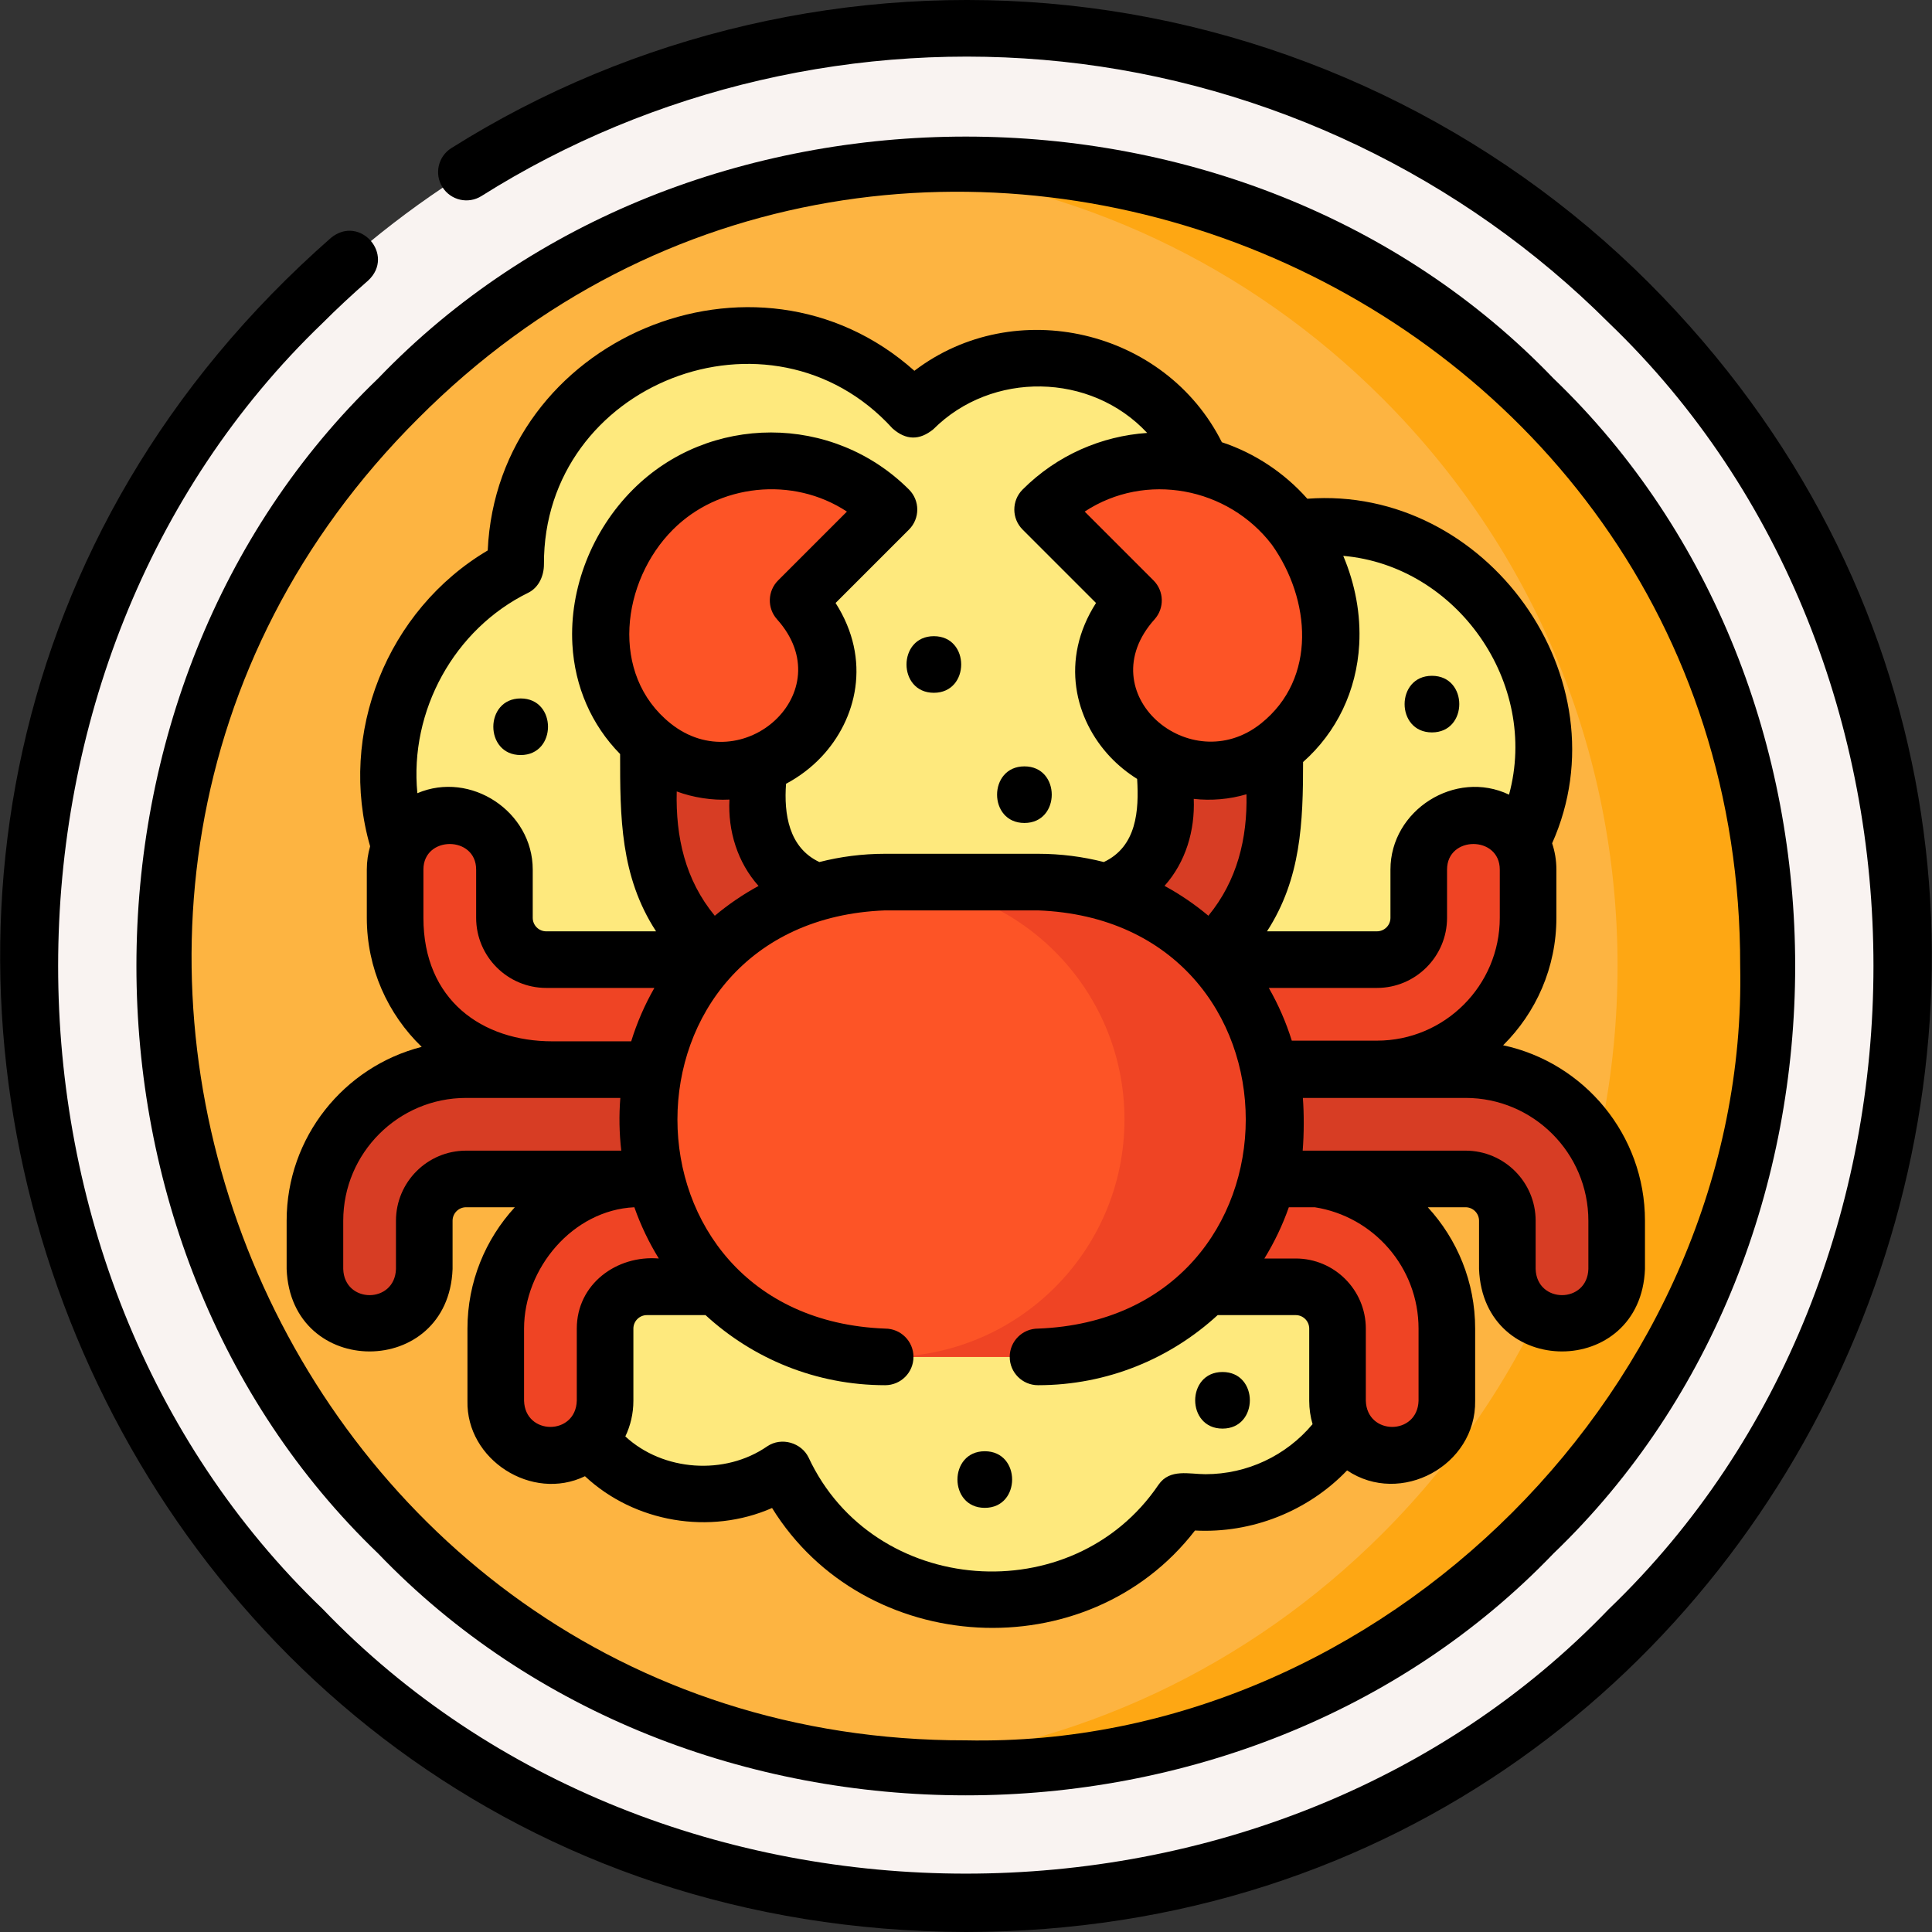
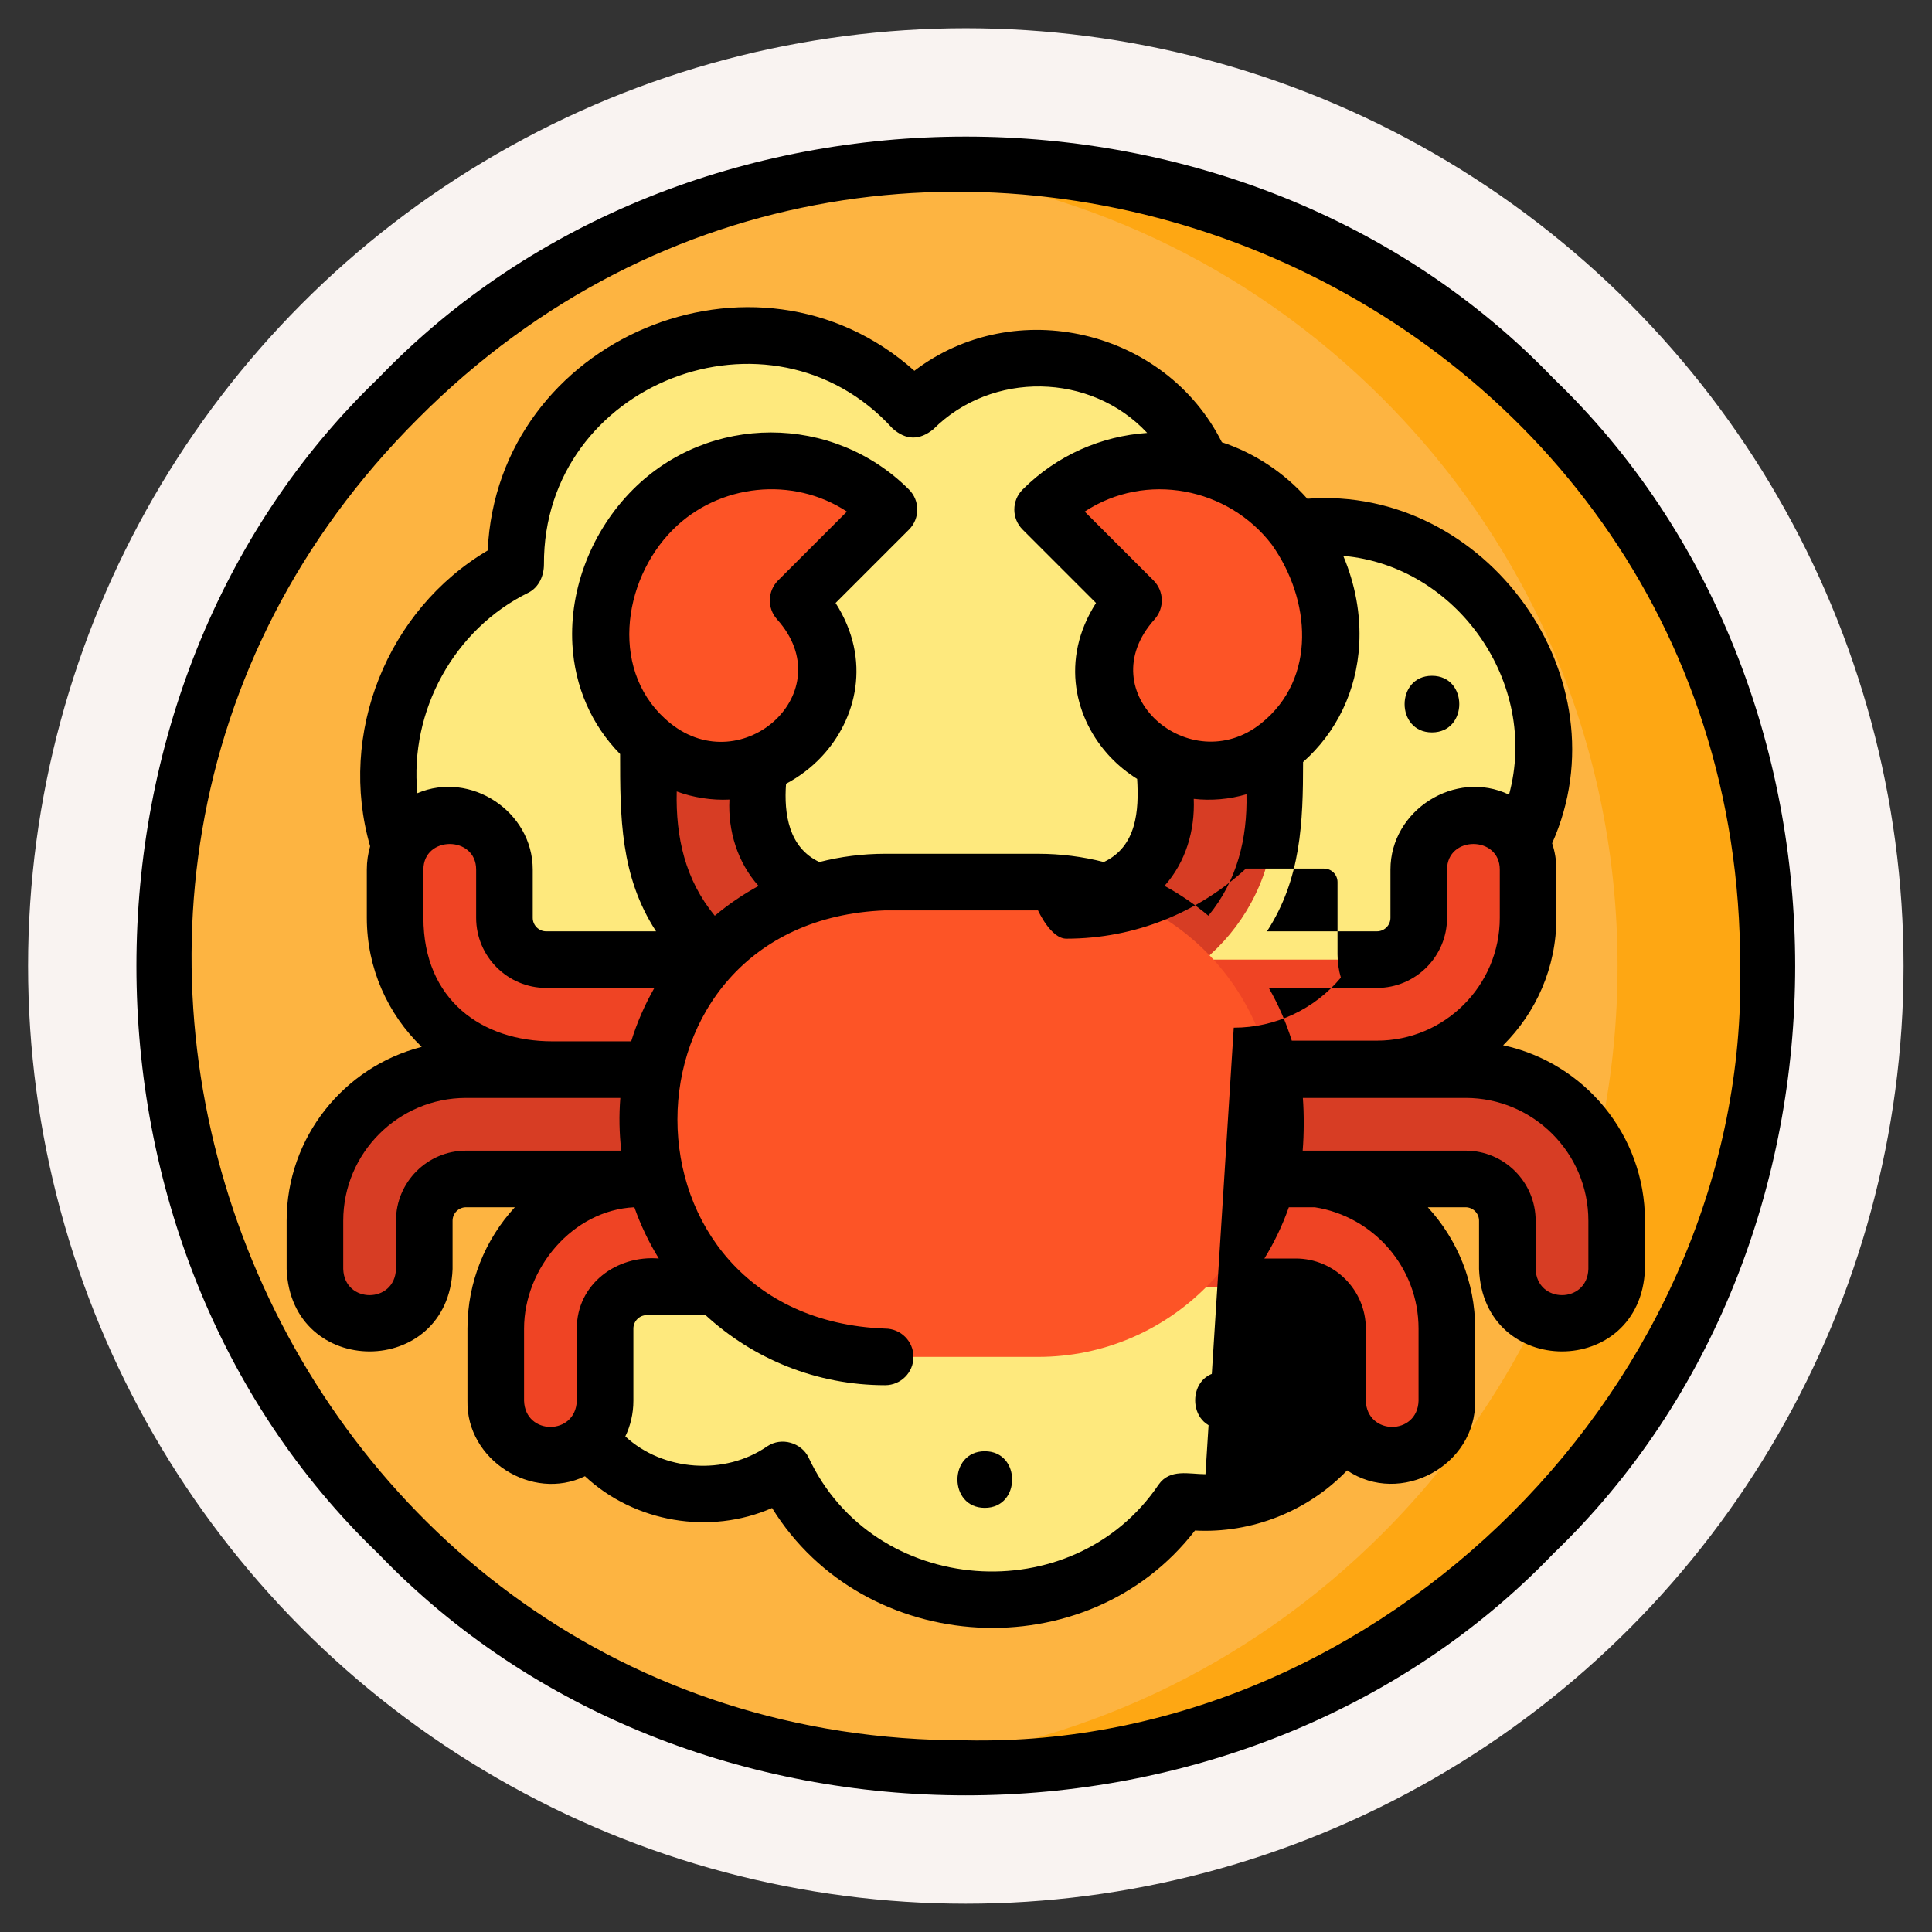
<svg xmlns="http://www.w3.org/2000/svg" id="Layer_1" enable-background="new 0 0 511.98 511.98" height="512" viewBox="0 0 511.98 511.98" width="512">
  <rect x="0" y="0" width="511.98" height="511.98" fill="#333333" stroke="none" />
  <g>
    <g>
      <g>
        <g>
          <circle cx="255.938" cy="255.981" fill="#f9f3f1" r="248.5" />
          <path d="m255.938 468.694c-56.817 0-110.234-22.126-150.411-62.302-40.176-40.177-62.302-93.593-62.302-150.411s22.126-110.234 62.302-150.41c40.177-40.176 93.594-62.302 150.411-62.302s110.234 22.126 150.411 62.302c40.176 40.177 62.302 93.593 62.302 150.411s-22.126 110.234-62.302 150.41c-40.178 40.175-93.594 62.302-150.411 62.302z" fill="#fdb441" />
          <path d="m406.348 105.57c-40.177-40.176-93.594-62.302-150.411-62.302-6.72 0-13.391.32-20 .933 49.266 4.565 94.986 25.946 130.411 61.369 40.176 40.177 62.302 93.593 62.302 150.411s-22.126 110.234-62.302 150.41c-35.425 35.424-81.145 56.805-130.411 61.37 6.609.612 13.28.933 20 .933 56.817 0 110.234-22.126 150.411-62.302 40.176-40.176 62.302-93.592 62.302-150.41 0-56.819-22.126-110.235-62.302-150.412z" fill="#fea713" />
        </g>
        <g>
          <path d="m319.446 309.161c-7.096 0-13.805 1.661-19.758 4.616-10.275-7.759-23.067-12.36-36.934-12.36-21.396 0-40.233 10.953-51.211 27.557-6.75-5.96-15.617-9.578-25.33-9.578-21.143 0-38.283 17.14-38.283 38.283s17.14 38.283 38.283 38.283c7.885 0 15.214-2.384 21.304-6.471 9.934 20.493 30.935 34.624 55.237 34.624 20.891 0 39.344-10.443 50.422-26.393 2.049.289 4.142.439 6.27.439 24.577 0 44.5-19.923 44.5-44.5s-19.924-44.5-44.5-44.5z" fill="#fee97d" />
          <path d="m350.684 139.529c-10.542 0-20.43 2.798-28.964 7.691.222-1.849.337-3.731.337-5.64 0-25.887-20.985-46.872-46.872-46.872-12.948 0-24.67 5.25-33.153 13.738-11.095-12.05-27.003-19.601-44.674-19.601-33.53 0-60.711 27.181-60.711 60.711 0 .268.002.535.005.801-16.72 8.434-29.381 24.389-32.847 44.255-5.823 33.378 16.514 65.157 49.892 70.98 27.202 4.746 84.542 2.581 105.134 6.174 23.145 4.038 77.417-15.619 91.853-15.619 32.203 0 58.31-26.106 58.31-58.309-.001-32.203-26.107-58.309-58.31-58.309z" fill="#fee97d" />
          <g>
            <path d="m286.031 266.351c-8 0-14.486-6.486-14.486-14.486s6.486-14.486 14.486-14.486c12.578 0 22.812-10.233 22.812-22.812v-19.598c0-8 6.486-14.486 14.486-14.486s14.486 6.486 14.486 14.486v19.598c0 28.554-23.23 51.784-51.784 51.784z" fill="#d73d24" />
            <g>
              <path d="m223.614 266.351c-28.554 0-51.784-23.23-51.784-51.784v-19.598c0-8 6.486-14.486 14.486-14.486s14.486 6.486 14.486 14.486v19.598c0 12.579 10.234 22.812 22.812 22.812 8 0 14.486 6.486 14.486 14.486s-6.485 14.486-14.486 14.486z" fill="#d73d24" />
              <g>
                <path d="m198.432 283.273h-53.681c-22.082 0-40.047-17.965-40.047-40.047v-12.791c0-8 6.486-14.486 14.486-14.486s14.486 6.486 14.486 14.486v12.791c0 6.107 4.968 11.075 11.075 11.075h53.681c8 0 14.486 6.486 14.486 14.486s-6.485 14.486-14.486 14.486z" fill="#ef4424" />
                <path d="m145.861 385.695c-8 0-14.486-6.486-14.486-14.486v-19.13c0-22.082 17.965-40.047 40.047-40.047h27.01c8 0 14.486 6.486 14.486 14.486s-6.486 14.486-14.486 14.486h-27.01c-6.107 0-11.075 4.968-11.075 11.075v19.13c.001 8-6.485 14.486-14.486 14.486z" fill="#ef4424" />
                <path d="m97.944 350.774c-8 0-14.486-6.486-14.486-14.486v-12.791c0-22.082 17.965-40.047 40.047-40.047h53.681c8 0 14.486 6.486 14.486 14.486s-6.486 14.486-14.486 14.486h-53.681c-6.107 0-11.075 4.968-11.075 11.075v12.791c0 8-6.486 14.486-14.486 14.486z" fill="#d73d24" />
                <path d="m364.894 283.273h-53.681c-8 0-14.486-6.486-14.486-14.486s6.486-14.486 14.486-14.486h53.681c6.107 0 11.075-4.968 11.075-11.075v-12.791c0-8 6.486-14.486 14.486-14.486s14.486 6.486 14.486 14.486v12.791c0 22.082-17.965 40.047-40.047 40.047z" fill="#ef4424" />
                <path d="m368.929 385.695c-8 0-14.486-6.486-14.486-14.486v-19.13c0-6.107-4.968-11.075-11.075-11.075h-27.01c-8 0-14.486-6.486-14.486-14.486s6.486-14.486 14.486-14.486h27.01c22.082 0 40.047 17.965 40.047 40.047v19.13c.001 8-6.485 14.486-14.486 14.486z" fill="#ef4424" />
                <path d="m413.931 350.774c-8 0-14.486-6.486-14.486-14.486v-12.791c0-6.107-4.968-11.075-11.075-11.075h-53.681c-8 0-14.486-6.486-14.486-14.486s6.486-14.486 14.486-14.486h53.681c22.082 0 40.047 17.965 40.047 40.047v12.791c0 8-6.485 14.486-14.486 14.486z" fill="#d73d24" />
                <path d="m275.075 359.577h-40.504c-34.746 0-62.913-28.167-62.913-62.913 0-34.746 28.167-62.913 62.913-62.913h40.504c34.746 0 62.913 28.167 62.913 62.913-.001 34.746-28.168 62.913-62.913 62.913z" fill="#fd5426" />
-                 <path d="m275.074 233.752h-40c34.746 0 62.913 28.167 62.913 62.913 0 34.746-28.167 62.913-62.913 62.913h40c34.746 0 62.913-28.167 62.913-62.913 0-34.746-28.167-62.913-62.913-62.913z" fill="#ef4424" />
              </g>
            </g>
          </g>
          <g>
            <g>
              <path d="m211.499 159.113 24.08-24.08c-17.273-17.273-45.277-17.273-62.55 0s-19.812 46.724 0 62.55c26.724 21.345 62.453-11.733 38.47-38.47z" fill="#fd5426" />
            </g>
            <g>
              <path d="m300.376 159.113-24.08-24.08c17.273-17.273 45.277-17.273 62.55 0s19.812 46.724 0 62.55c-26.724 21.345-62.453-11.733-38.47-38.47z" fill="#fd5426" />
            </g>
          </g>
        </g>
      </g>
    </g>
    <g>
-       <path d="m436.957 74.962c-41.29-41.29-95.946-67.408-153.901-73.544-57.101-6.049-115.156 7.39-163.459 37.838-3.504 2.208-4.555 6.84-2.346 10.344 2.208 3.505 6.842 4.554 10.344 2.346 45.465-28.657 100.112-41.302 153.882-35.611 54.553 5.776 106.003 30.364 144.873 69.234 93.496 89.706 93.491 251.121 0 340.825-89.707 93.495-251.12 93.491-340.824 0-93.496-89.706-93.491-251.121 0-340.825 3.744-3.745 7.796-7.525 12.041-11.234 7.264-6.752-2.207-17.588-9.869-11.296-177.338 155.622-67.609 448.219 168.242 448.941 227.219-.217 341.543-276.197 181.017-437.018z" />
      <path d="m100.223 411.695c81.972 85.431 229.46 85.427 311.43 0 85.429-81.97 85.425-229.459 0-311.427-81.972-85.431-229.46-85.427-311.43 0-85.43 81.97-85.426 229.458 0 311.427zm10.607-300.821c128.316-128.759 350.645-36.663 350.319 145.109 2.275 110.297-94.905 207.495-205.213 205.209-181.776.315-273.867-222.017-145.106-350.318z" />
-       <path d="m398.329 276.999c8.709-8.623 14.113-20.579 14.113-33.773v-12.791c0-2.431-.397-4.772-1.129-6.96 19.488-43.67-17.409-94.902-64.874-91.31-6.032-6.828-13.978-12.124-22.644-14.971-14.99-29.912-54.84-39.243-81.483-18.934-42.037-37.5-110.558-8.437-113.066 47.608-26.667 15.791-39.795 48.53-31.161 78.401-.573 1.957-.88 4.026-.88 6.166v12.791c0 13.411 5.582 25.543 14.544 34.195-20.55 5.246-35.79 23.915-35.79 46.075v12.792c1.109 29.136 42.873 29.113 43.972 0v-12.792c0-1.971 1.604-3.575 3.575-3.575h12.924c-7.791 8.471-12.554 19.768-12.554 32.157v19.13c-.368 15.671 17.137 26.787 31.139 19.989 13.137 12.273 33.118 15.651 49.583 8.424 24.455 39.549 83.562 42.909 112.072 5.966 15.003.799 29.91-5.084 40.31-15.932 14.163 9.531 34.185-1.259 33.937-18.447v-19.13c0-12.389-4.763-23.686-12.554-32.157h10.008c1.972 0 3.575 1.604 3.575 3.575v12.792c1.109 29.135 42.873 29.113 43.972 0v-12.792c-.001-22.802-16.136-41.907-37.589-46.497zm-38.137-106.224c.442-7.931-1.068-16.01-4.232-23.473 30.119 2.639 51.992 33.705 43.932 63.277-14.237-6.793-31.423 4.11-31.423 19.856v12.791c0 1.971-1.604 3.575-3.575 3.575h-29.139c9.045-13.946 9.561-28.928 9.561-44.865 8.932-7.919 14.192-18.896 14.876-31.161zm-17.868 104.998c-1.528-4.908-3.58-9.587-6.089-13.972h28.659c10.242 0 18.575-8.333 18.575-18.575v-12.791c0-9.031 13.973-9.031 13.973 0v12.791c0 17.946-14.601 32.547-32.548 32.547zm-5.267-131.416c10.198 14.359 12.096 35.392-2.892 47.365-18.773 14.994-45.734-8.059-28.206-27.602 2.66-2.966 2.537-7.494-.279-10.311l-18.238-18.239c16.177-10.641 38.002-6.428 49.615 8.787zm-20.714 67.344c4.607.536 9.534.101 13.973-1.222.265 11.747-2.479 22.924-10.094 32.191-3.589-3.006-7.481-5.661-11.622-7.913 5.637-6.322 8.087-14.688 7.743-23.056zm-205.741-1.505c-2.133-21.765 9.703-43.47 29.428-53.141 2.802-1.413 4.116-4.528 4.116-7.498-.24-48.035 60.087-71.495 92.368-36.03 3.544 3.151 7.152 3.225 10.822.222 15.469-15.48 41.722-15.071 56.665.976-12.033.825-23.831 5.826-33.01 15.004-2.929 2.929-2.929 7.678 0 10.606l19.454 19.454c-9.664 15.104-5.553 30.932 3.763 40.795 2.088 2.211 4.492 4.177 7.134 5.827.509 8.346-.089 17.918-8.831 22.026-5.578-1.426-11.421-2.185-17.438-2.185h-40.503c-6.017 0-11.86.759-17.438 2.186-8.115-3.806-9.422-12.767-8.83-20.74 3.527-1.874 6.703-4.295 9.364-7.113 9.315-9.864 13.427-25.692 3.763-40.795l19.454-19.454c2.929-2.929 2.929-7.678 0-10.606-20.171-20.17-52.988-20.167-73.157 0-10.872 10.873-16.869 26.217-16.043 41.046.625 11.207 5.071 21.338 12.647 29.044 0 16.605.011 32.375 9.53 46.982h-29.109c-1.971 0-3.574-1.604-3.574-3.575v-12.791c0-15.37-16.443-26.26-30.575-20.24zm90.413 24.578c-4.132 2.249-8.015 4.9-11.596 7.901-7.867-9.527-10.375-20.893-10.089-32.941 4.322 1.603 9.334 2.395 13.972 2.154-.428 8.287 2.13 16.649 7.713 22.886zm-23.305-43.052c-16.264-12.992-13.019-37.745.623-51.387 12.126-12.126 31.709-14.231 46.101-4.765l-18.238 18.239c-2.816 2.817-2.939 7.345-.279 10.311 17.257 19.241-9.158 42.816-28.207 27.602zm-32.959 70.079h28.66c-2.54 4.438-4.61 9.177-6.144 14.149h-20.893c-18.576 0-34.17-10.898-34.17-32.724v-12.791c0-9.031 13.973-9.031 13.973 0v12.791c0 10.242 8.332 18.575 18.574 18.575zm-21.246 43.121c-10.242 0-18.575 8.333-18.575 18.575v12.792c-.295 9.235-13.68 9.229-13.972 0v-12.792c0-17.946 14.601-32.547 32.547-32.547h40.883c-.373 4.625-.289 9.36.252 13.972zm29.343 47.156v19.13c-.295 9.235-13.681 9.229-13.973 0v-19.13c0-15.942 12.886-31.394 29.23-32.157 1.678 4.783 3.859 9.331 6.479 13.582-11.173-.931-21.736 6.779-21.736 18.575zm166.597 38.583c-4.326 0-9.421-1.547-12.43 2.783-22.765 33.629-75.559 29.683-92.751-7.224-1.871-3.859-7.123-5.509-10.928-2.957-11.24 7.798-27.638 6.635-37.623-2.611 1.367-2.863 2.134-6.066 2.134-9.444v-19.13c0-1.971 1.604-3.575 3.575-3.575h15.544c12.543 11.528 29.266 18.574 47.604 18.574 4.143 0 7.5-3.358 7.5-7.5s-3.357-7.5-7.5-7.5c-73.411-2.78-73.388-108.056 0-110.826h40.504c73.429 2.8 73.378 108.052-.001 110.826-4.142 0-7.499 3.358-7.499 7.5s3.357 7.5 7.5 7.5c18.338 0 35.062-7.047 47.604-18.574h20.69c1.972 0 3.575 1.604 3.575 3.575v19.13c0 2.148.31 4.226.887 6.19-7 8.367-17.355 13.263-28.385 13.263zm56.471-19.453c-.295 9.235-13.681 9.229-13.973 0v-19.13c0-10.242-8.333-18.575-18.575-18.575h-8.307c2.62-4.25 4.801-8.799 6.479-13.582h6.871c15.561 2.431 27.504 15.925 27.504 32.157v19.13zm45.001-34.92c-.295 9.236-13.68 9.228-13.972 0v-12.792c0-10.242-8.333-18.575-18.575-18.575h-43.16c.363-4.371.373-9.931.047-13.972h43.113c17.946 0 32.547 14.601 32.547 32.547z" />
-       <path d="m247.471 183.589c9.652 0 9.668-15 0-15-9.652 0-9.668 15 0 15z" />
-       <path d="m271.47 218.088c9.652 0 9.668-15 0-15-9.652 0-9.668 15 0 15z" />
+       <path d="m398.329 276.999c8.709-8.623 14.113-20.579 14.113-33.773v-12.791c0-2.431-.397-4.772-1.129-6.96 19.488-43.67-17.409-94.902-64.874-91.31-6.032-6.828-13.978-12.124-22.644-14.971-14.99-29.912-54.84-39.243-81.483-18.934-42.037-37.5-110.558-8.437-113.066 47.608-26.667 15.791-39.795 48.53-31.161 78.401-.573 1.957-.88 4.026-.88 6.166v12.791c0 13.411 5.582 25.543 14.544 34.195-20.55 5.246-35.79 23.915-35.79 46.075v12.792c1.109 29.136 42.873 29.113 43.972 0v-12.792c0-1.971 1.604-3.575 3.575-3.575h12.924c-7.791 8.471-12.554 19.768-12.554 32.157v19.13c-.368 15.671 17.137 26.787 31.139 19.989 13.137 12.273 33.118 15.651 49.583 8.424 24.455 39.549 83.562 42.909 112.072 5.966 15.003.799 29.91-5.084 40.31-15.932 14.163 9.531 34.185-1.259 33.937-18.447v-19.13c0-12.389-4.763-23.686-12.554-32.157h10.008c1.972 0 3.575 1.604 3.575 3.575v12.792c1.109 29.135 42.873 29.113 43.972 0v-12.792c-.001-22.802-16.136-41.907-37.589-46.497zm-38.137-106.224c.442-7.931-1.068-16.01-4.232-23.473 30.119 2.639 51.992 33.705 43.932 63.277-14.237-6.793-31.423 4.11-31.423 19.856v12.791c0 1.971-1.604 3.575-3.575 3.575h-29.139c9.045-13.946 9.561-28.928 9.561-44.865 8.932-7.919 14.192-18.896 14.876-31.161zm-17.868 104.998c-1.528-4.908-3.58-9.587-6.089-13.972h28.659c10.242 0 18.575-8.333 18.575-18.575v-12.791c0-9.031 13.973-9.031 13.973 0v12.791c0 17.946-14.601 32.547-32.548 32.547zm-5.267-131.416c10.198 14.359 12.096 35.392-2.892 47.365-18.773 14.994-45.734-8.059-28.206-27.602 2.66-2.966 2.537-7.494-.279-10.311l-18.238-18.239c16.177-10.641 38.002-6.428 49.615 8.787zm-20.714 67.344c4.607.536 9.534.101 13.973-1.222.265 11.747-2.479 22.924-10.094 32.191-3.589-3.006-7.481-5.661-11.622-7.913 5.637-6.322 8.087-14.688 7.743-23.056zm-205.741-1.505c-2.133-21.765 9.703-43.47 29.428-53.141 2.802-1.413 4.116-4.528 4.116-7.498-.24-48.035 60.087-71.495 92.368-36.03 3.544 3.151 7.152 3.225 10.822.222 15.469-15.48 41.722-15.071 56.665.976-12.033.825-23.831 5.826-33.01 15.004-2.929 2.929-2.929 7.678 0 10.606l19.454 19.454c-9.664 15.104-5.553 30.932 3.763 40.795 2.088 2.211 4.492 4.177 7.134 5.827.509 8.346-.089 17.918-8.831 22.026-5.578-1.426-11.421-2.185-17.438-2.185h-40.503c-6.017 0-11.86.759-17.438 2.186-8.115-3.806-9.422-12.767-8.83-20.74 3.527-1.874 6.703-4.295 9.364-7.113 9.315-9.864 13.427-25.692 3.763-40.795l19.454-19.454c2.929-2.929 2.929-7.678 0-10.606-20.171-20.17-52.988-20.167-73.157 0-10.872 10.873-16.869 26.217-16.043 41.046.625 11.207 5.071 21.338 12.647 29.044 0 16.605.011 32.375 9.53 46.982h-29.109c-1.971 0-3.574-1.604-3.574-3.575v-12.791c0-15.37-16.443-26.26-30.575-20.24zm90.413 24.578c-4.132 2.249-8.015 4.9-11.596 7.901-7.867-9.527-10.375-20.893-10.089-32.941 4.322 1.603 9.334 2.395 13.972 2.154-.428 8.287 2.13 16.649 7.713 22.886zm-23.305-43.052c-16.264-12.992-13.019-37.745.623-51.387 12.126-12.126 31.709-14.231 46.101-4.765l-18.238 18.239c-2.816 2.817-2.939 7.345-.279 10.311 17.257 19.241-9.158 42.816-28.207 27.602zm-32.959 70.079h28.66c-2.54 4.438-4.61 9.177-6.144 14.149h-20.893c-18.576 0-34.17-10.898-34.17-32.724v-12.791c0-9.031 13.973-9.031 13.973 0v12.791c0 10.242 8.332 18.575 18.574 18.575zm-21.246 43.121c-10.242 0-18.575 8.333-18.575 18.575v12.792c-.295 9.235-13.68 9.229-13.972 0v-12.792c0-17.946 14.601-32.547 32.547-32.547h40.883c-.373 4.625-.289 9.36.252 13.972zm29.343 47.156v19.13c-.295 9.235-13.681 9.229-13.973 0v-19.13c0-15.942 12.886-31.394 29.23-32.157 1.678 4.783 3.859 9.331 6.479 13.582-11.173-.931-21.736 6.779-21.736 18.575zm166.597 38.583c-4.326 0-9.421-1.547-12.43 2.783-22.765 33.629-75.559 29.683-92.751-7.224-1.871-3.859-7.123-5.509-10.928-2.957-11.24 7.798-27.638 6.635-37.623-2.611 1.367-2.863 2.134-6.066 2.134-9.444v-19.13c0-1.971 1.604-3.575 3.575-3.575h15.544c12.543 11.528 29.266 18.574 47.604 18.574 4.143 0 7.5-3.358 7.5-7.5s-3.357-7.5-7.5-7.5c-73.411-2.78-73.388-108.056 0-110.826h40.504s3.357 7.5 7.5 7.5c18.338 0 35.062-7.047 47.604-18.574h20.69c1.972 0 3.575 1.604 3.575 3.575v19.13c0 2.148.31 4.226.887 6.19-7 8.367-17.355 13.263-28.385 13.263zm56.471-19.453c-.295 9.235-13.681 9.229-13.973 0v-19.13c0-10.242-8.333-18.575-18.575-18.575h-8.307c2.62-4.25 4.801-8.799 6.479-13.582h6.871c15.561 2.431 27.504 15.925 27.504 32.157v19.13zm45.001-34.92c-.295 9.236-13.68 9.228-13.972 0v-12.792c0-10.242-8.333-18.575-18.575-18.575h-43.16c.363-4.371.373-9.931.047-13.972h43.113c17.946 0 32.547 14.601 32.547 32.547z" />
      <path d="m260.97 384.579c-9.652 0-9.668 15 0 15 9.652 0 9.668-15 0-15z" />
      <path d="m379.465 194.089c9.652 0 9.668-15 0-15-9.652 0-9.668 15 0 15z" />
-       <path d="m137.977 200.089c9.652 0 9.668-15 0-15-9.652 0-9.668 15 0 15z" />
      <path d="m323.967 363.58c-9.652 0-9.668 15 0 15 9.652 0 9.668-15 0-15z" />
    </g>
  </g>
</svg>